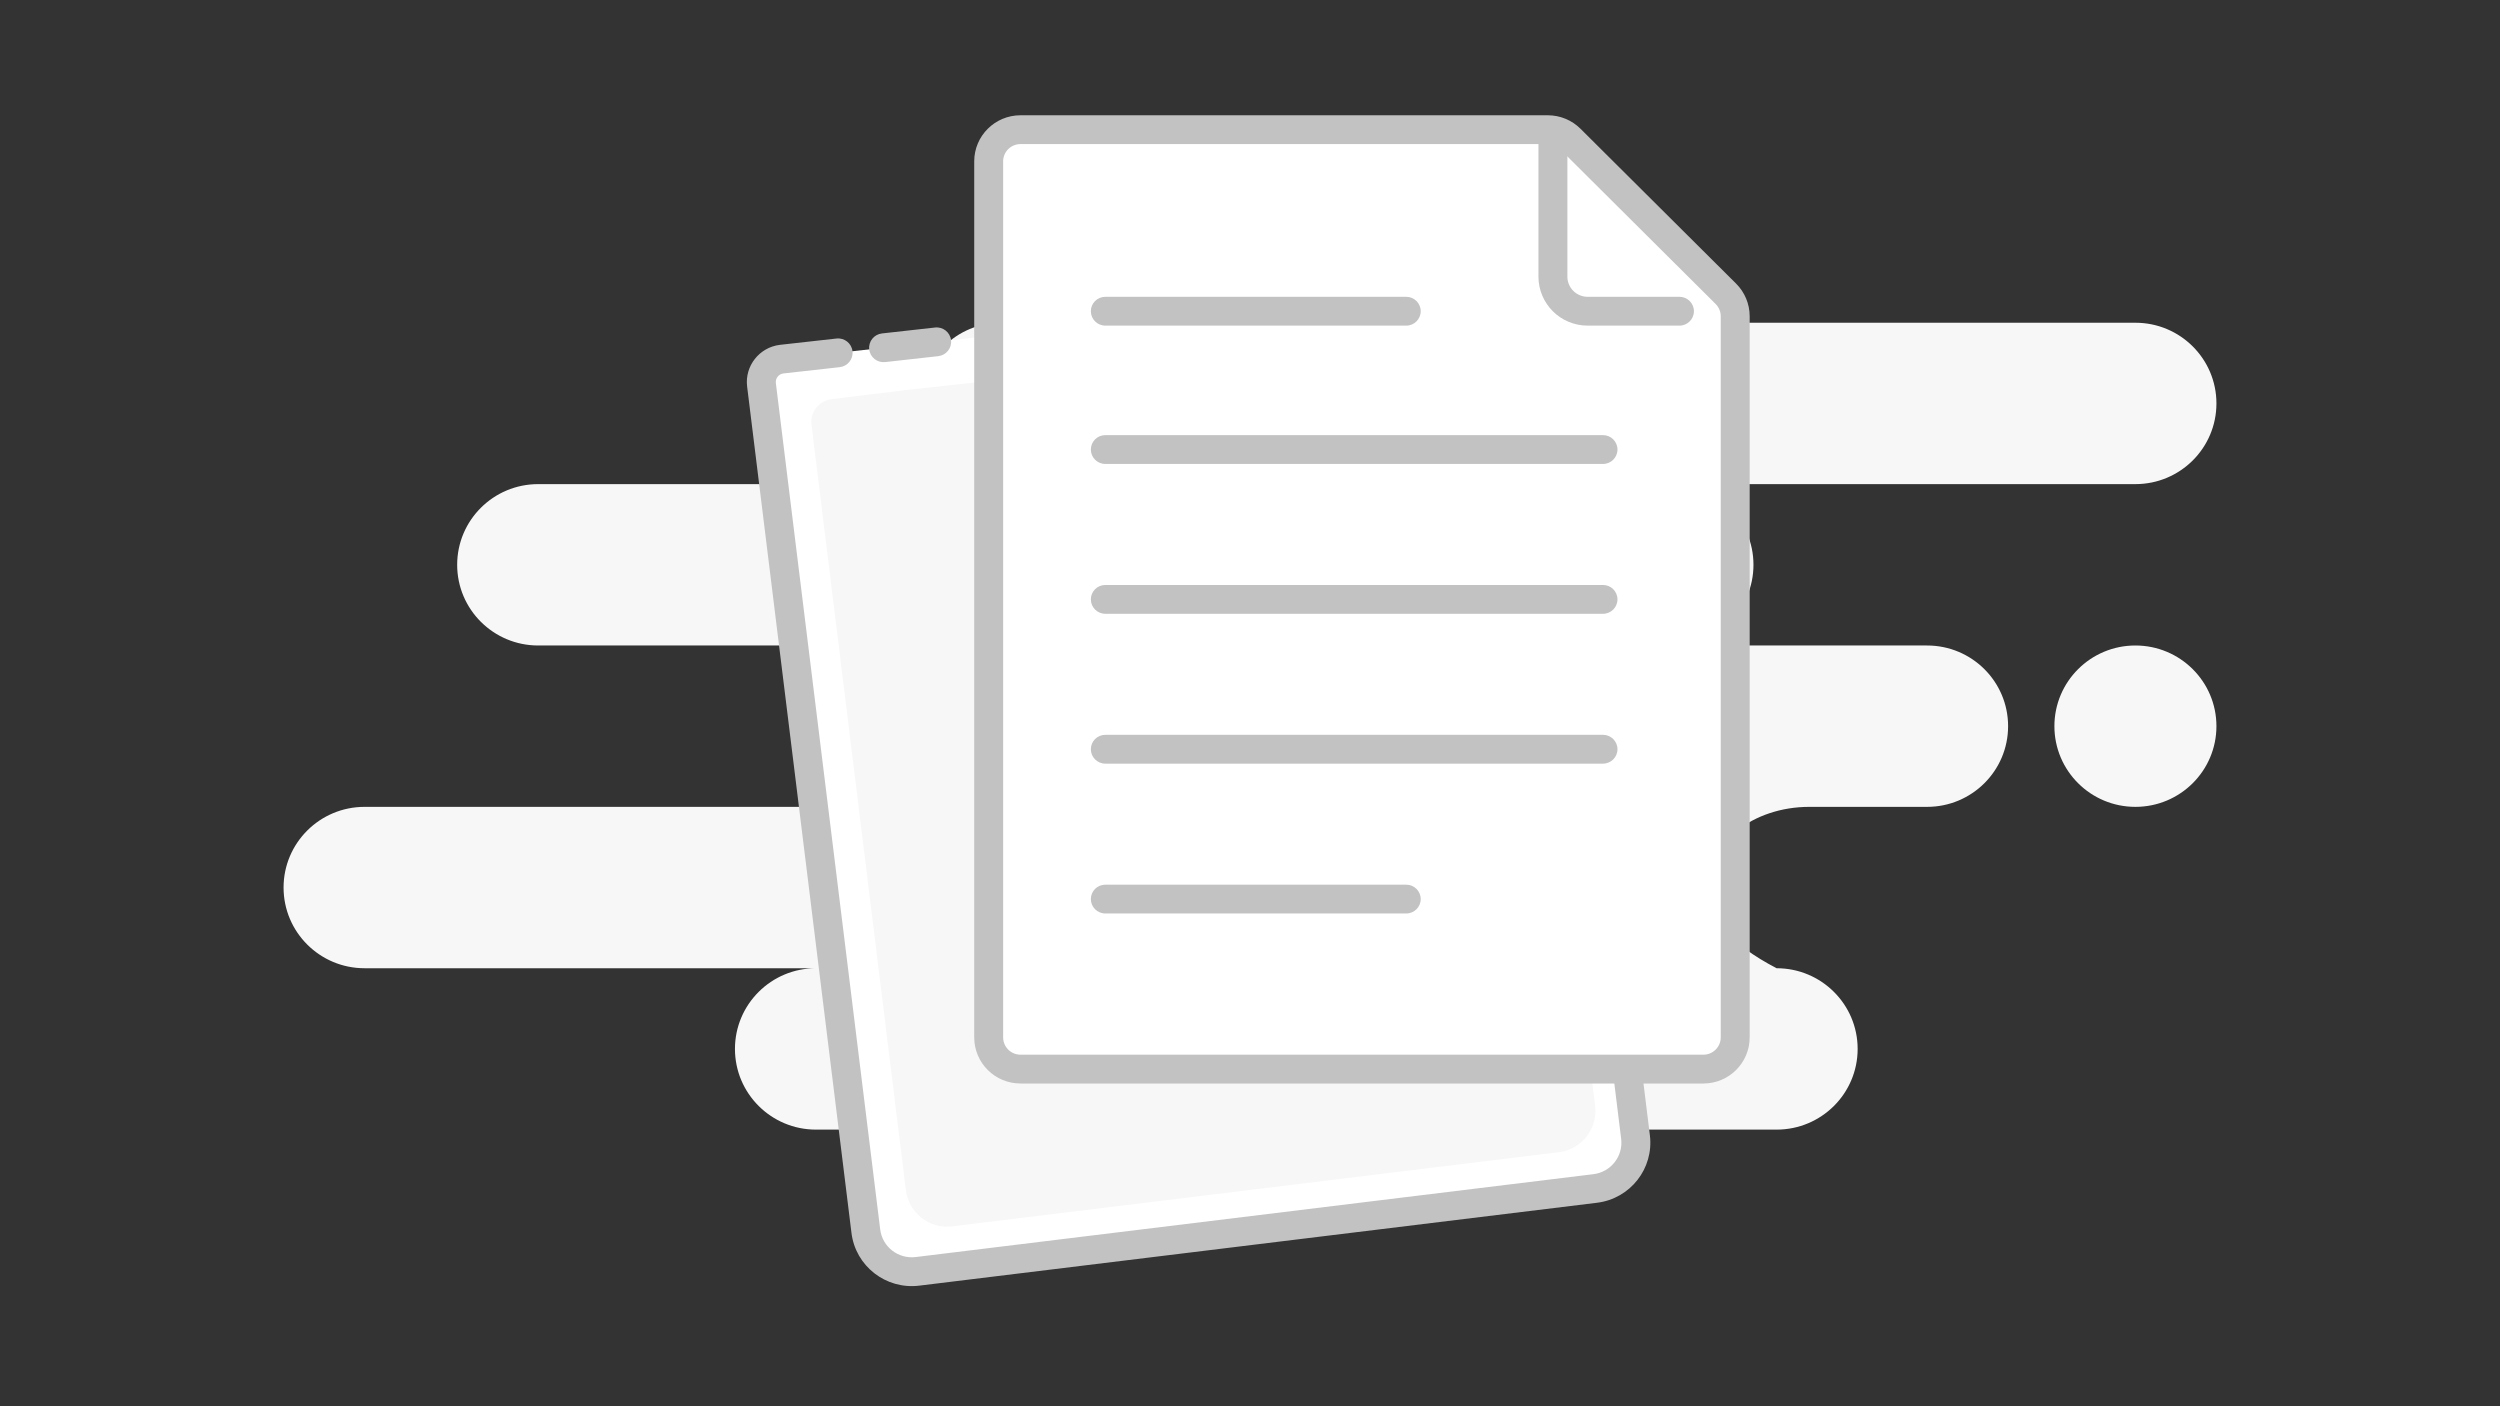
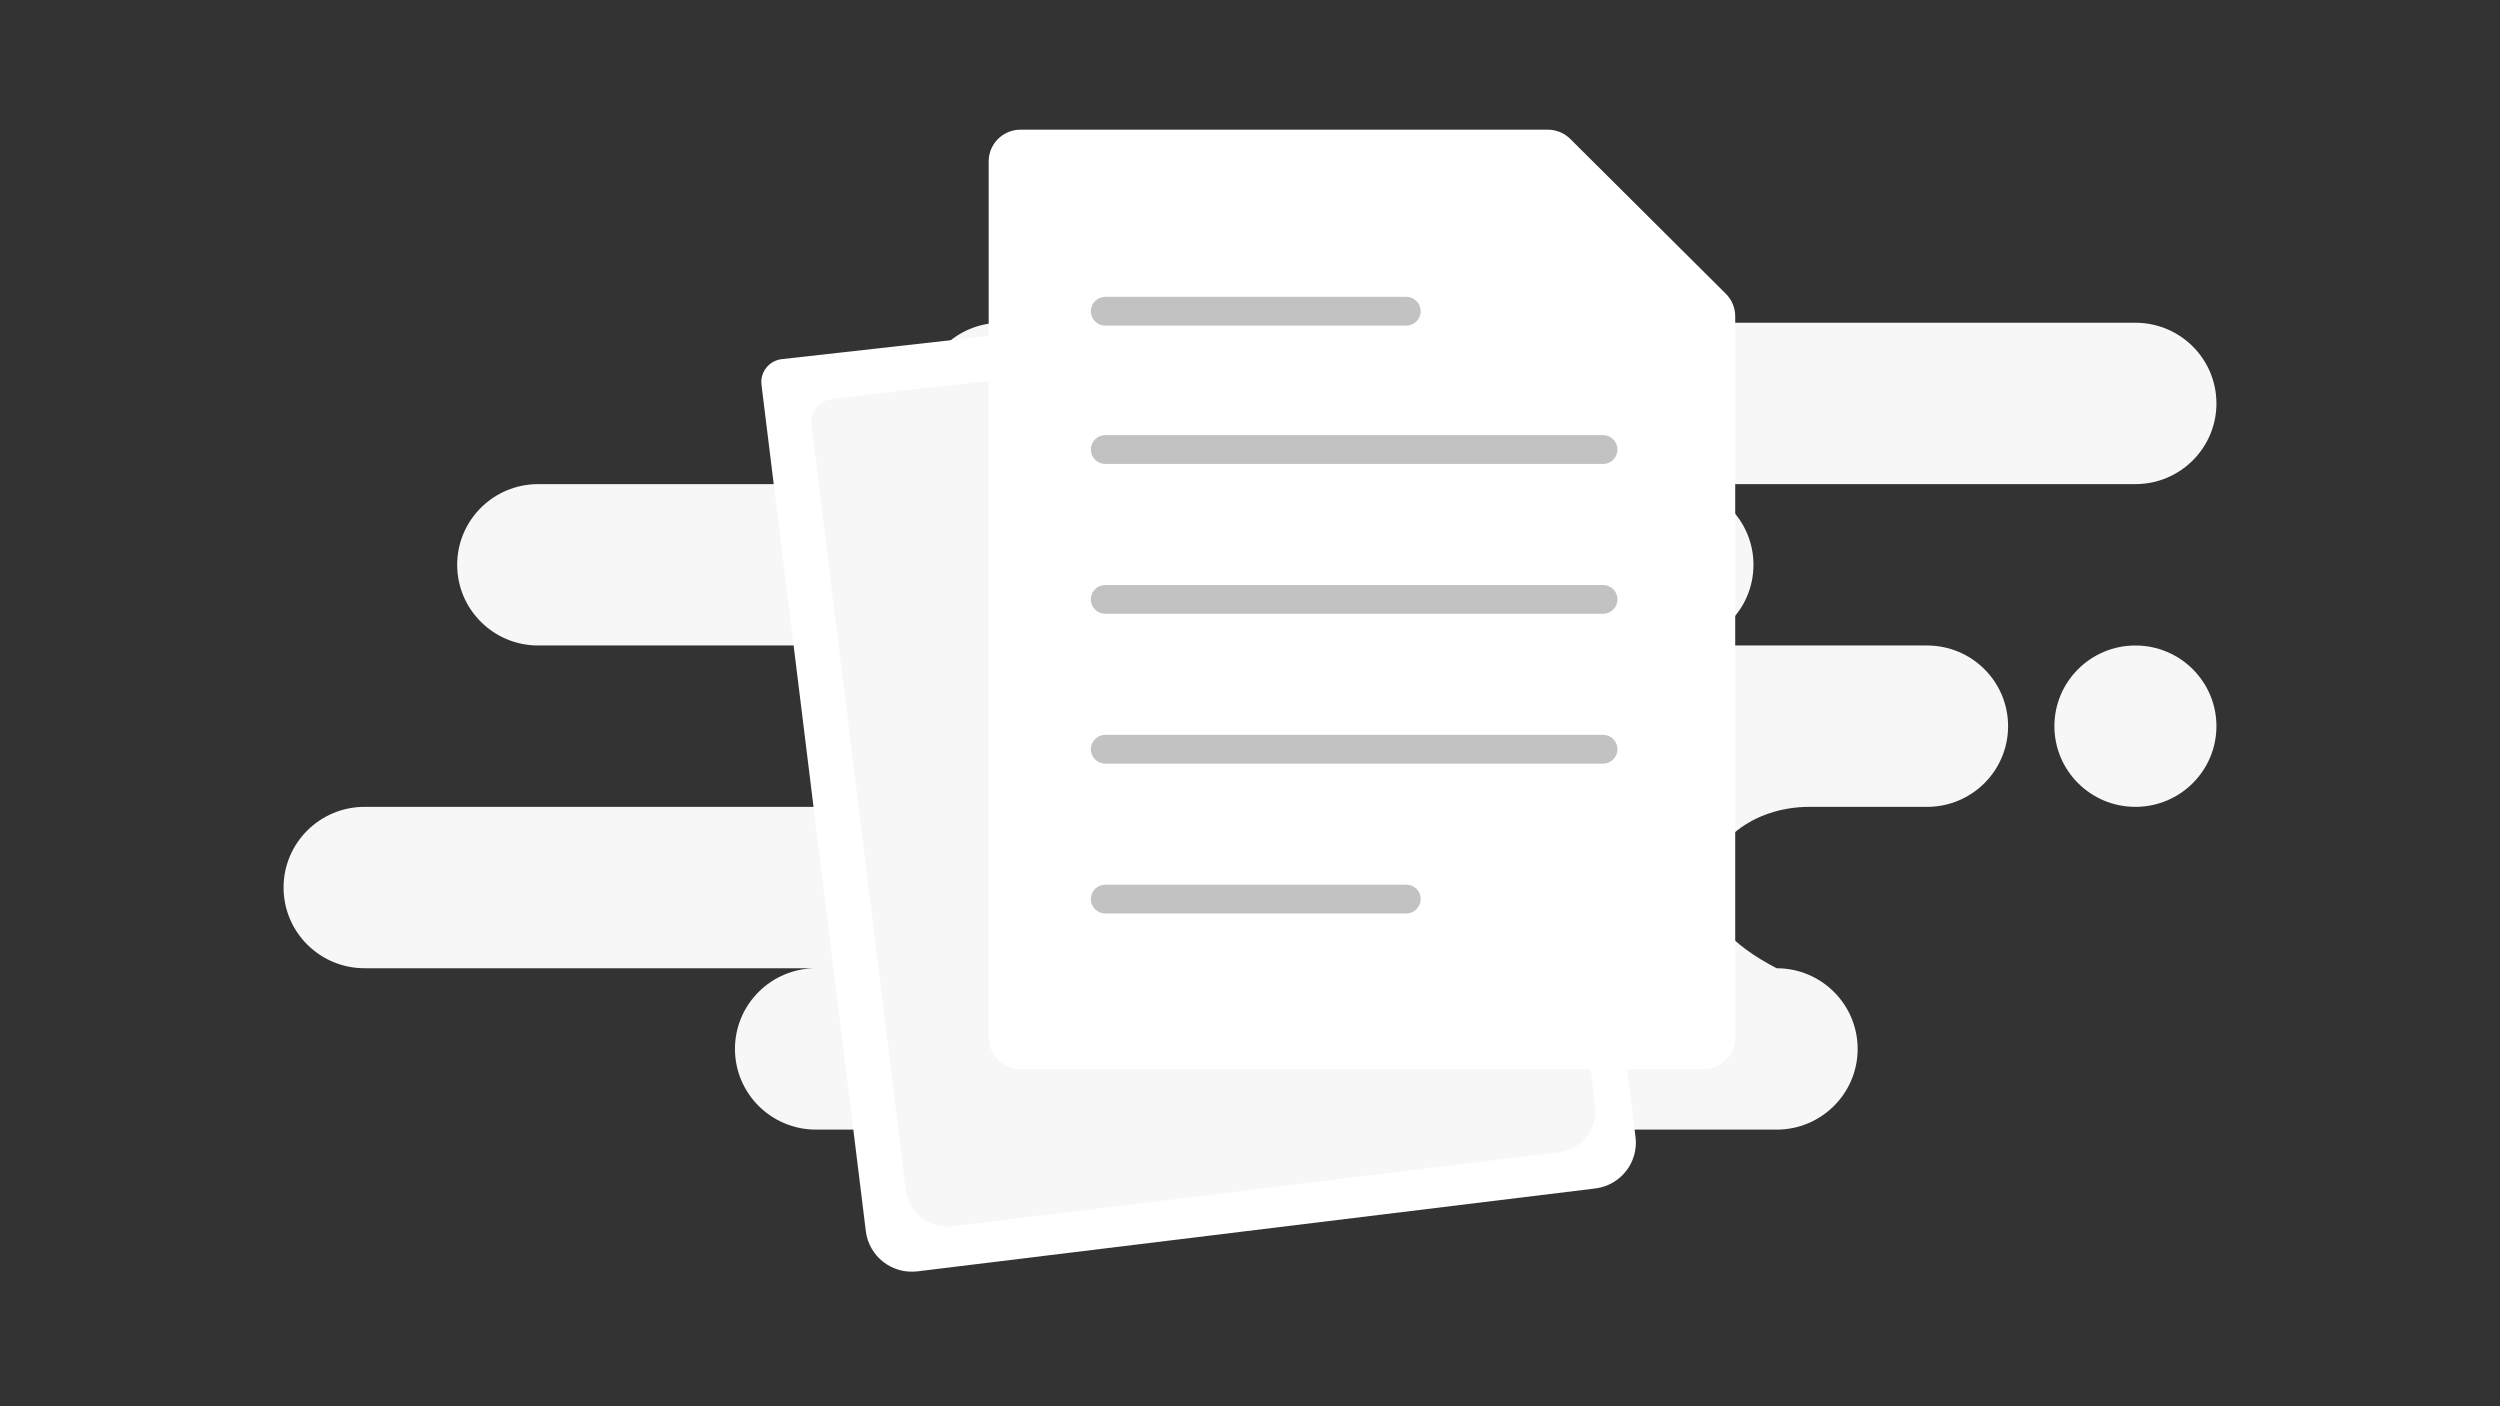
<svg xmlns="http://www.w3.org/2000/svg" width="176" height="99" viewBox="0 0 176 99" fill="none">
  <rect x="0" y="0" width="176" height="99" fill="#333333" stroke="none" />
  <path fillRule="evenodd" clipRule="evenodd" d="M150.333 22.721C153.483 22.721 156.037 25.264 156.037 28.402C156.037 31.539 153.483 34.082 150.333 34.082H117.741C120.891 34.082 123.444 36.625 123.444 39.762C123.444 42.899 120.891 45.443 117.741 45.443H135.667C138.817 45.443 141.37 47.986 141.37 51.123C141.37 54.26 138.817 56.803 135.667 56.803H127.377C123.405 56.803 120.185 59.346 120.185 62.483C120.185 64.575 121.815 66.468 125.074 68.164C128.224 68.164 130.778 70.707 130.778 73.844C130.778 76.981 128.224 79.525 125.074 79.525H57.444C54.294 79.525 51.741 76.981 51.741 73.844C51.741 70.707 54.294 68.164 57.444 68.164H25.667C22.517 68.164 19.963 65.621 19.963 62.483C19.963 59.346 22.517 56.803 25.667 56.803H58.259C61.409 56.803 63.963 54.26 63.963 51.123C63.963 47.986 61.409 45.443 58.259 45.443H37.889C34.739 45.443 32.185 42.899 32.185 39.762C32.185 36.625 34.739 34.082 37.889 34.082H70.481C67.331 34.082 64.778 31.539 64.778 28.402C64.778 25.264 67.331 22.721 70.481 22.721H150.333ZM150.333 45.443C153.483 45.443 156.037 47.986 156.037 51.123C156.037 54.26 153.483 56.803 150.333 56.803C147.183 56.803 144.63 54.26 144.63 51.123C144.63 47.986 147.183 45.443 150.333 45.443Z" fill="#F7F7F7" />
  <path fillRule="evenodd" clipRule="evenodd" d="M106.881 19.475L114.46 74.528L115.141 80.051C115.36 81.83 114.09 83.45 112.303 83.668L64.587 89.503C62.801 89.722 61.175 88.456 60.955 86.677L53.609 27.093C53.499 26.203 54.135 25.393 55.028 25.284C55.034 25.283 55.039 25.283 55.045 25.282L59.004 24.84" fill="white" />
-   <path fillRule="evenodd" clipRule="evenodd" d="M106.742 18.47C107.3 18.394 107.813 18.782 107.89 19.338L115.469 74.39L115.471 74.404L116.152 79.927C116.44 82.263 114.773 84.388 112.427 84.675C112.427 84.675 112.427 84.675 112.427 84.675L64.712 90.51C62.367 90.796 60.232 89.136 59.944 86.801C59.944 86.801 59.944 86.801 59.944 86.801L52.598 27.216C52.42 25.773 53.449 24.458 54.898 24.278C54.905 24.277 54.91 24.276 54.915 24.276L54.917 24.276C54.922 24.275 54.926 24.274 54.931 24.274L58.89 23.832C59.449 23.769 59.953 24.17 60.016 24.727C60.078 25.283 59.676 25.785 59.117 25.848L55.168 26.289C55.166 26.289 55.164 26.289 55.163 26.289C55.159 26.29 55.155 26.29 55.152 26.291M55.152 26.291C54.818 26.331 54.579 26.635 54.62 26.969C54.62 26.969 54.62 26.969 54.62 26.969L61.966 86.554C62.117 87.776 63.235 88.647 64.463 88.496L112.179 82.662C113.407 82.511 114.281 81.398 114.13 80.175L113.45 74.658L105.872 19.613C105.795 19.058 106.185 18.547 106.742 18.47M66.954 23.952C67.017 24.508 66.615 25.01 66.056 25.073L62.318 25.49C61.759 25.553 61.255 25.152 61.192 24.595C61.13 24.038 61.532 23.537 62.091 23.474L65.829 23.057C66.388 22.994 66.891 23.395 66.954 23.952Z" fill="#C2C2C2" />
  <path fillRule="evenodd" clipRule="evenodd" d="M104.818 22.939L111.678 72.832L112.295 77.838C112.494 79.45 111.358 80.916 109.758 81.111L67.028 86.337C65.428 86.532 63.969 85.384 63.771 83.771L57.13 29.909C57.02 29.019 57.656 28.209 58.549 28.1L63.835 27.453" fill="#F7F7F7" />
  <path d="M69.603 11.361C69.603 10.128 70.606 9.129 71.844 9.129H108.964C109.558 9.129 110.128 9.364 110.548 9.782L121.502 20.684C121.922 21.103 122.159 21.671 122.159 22.263V73.033C122.159 74.265 121.155 75.264 119.918 75.264H71.844C70.606 75.264 69.603 74.265 69.603 73.033V11.361Z" fill="white" />
-   <path fillRule="evenodd" clipRule="evenodd" d="M71.844 10.143C71.168 10.143 70.621 10.688 70.621 11.361V73.033C70.621 73.705 71.168 74.25 71.844 74.25H119.918C120.593 74.25 121.14 73.705 121.14 73.033V22.263C121.14 21.94 121.011 21.63 120.782 21.402L109.828 10.5C109.599 10.272 109.288 10.143 108.964 10.143H71.844ZM68.585 11.361C68.585 9.568 70.043 8.115 71.844 8.115H108.964C109.828 8.115 110.657 8.456 111.268 9.065L122.222 19.967C122.222 19.967 122.222 19.967 122.222 19.967C122.833 20.576 123.177 21.402 123.177 22.263V73.033C123.177 74.826 121.717 76.279 119.918 76.279H71.844C70.043 76.279 68.585 74.826 68.585 73.033V11.361Z" fill="#C2C2C2" />
-   <path fillRule="evenodd" clipRule="evenodd" d="M109.325 9.05C109.888 9.05 110.344 9.504 110.344 10.065V19.475C110.344 20.26 110.982 20.895 111.77 20.895H118.234C118.796 20.895 119.252 21.349 119.252 21.91C119.252 22.47 118.796 22.924 118.234 22.924H111.77C109.857 22.924 108.307 21.38 108.307 19.475V10.065C108.307 9.504 108.763 9.05 109.325 9.05Z" fill="#C2C2C2" />
  <path fillRule="evenodd" clipRule="evenodd" d="M76.796 21.91C76.796 21.35 77.252 20.895 77.815 20.895H99C99.562 20.895 100.018 21.35 100.018 21.91C100.018 22.47 99.562 22.924 99 22.924H77.815C77.252 22.924 76.796 22.47 76.796 21.91ZM76.796 31.648C76.796 31.087 77.252 30.633 77.815 30.633H112.852C113.414 30.633 113.87 31.087 113.87 31.648C113.87 32.208 113.414 32.662 112.852 32.662H77.815C77.252 32.662 76.796 32.208 76.796 31.648ZM76.796 42.197C76.796 41.636 77.252 41.182 77.815 41.182H112.852C113.414 41.182 113.87 41.636 113.87 42.197C113.87 42.757 113.414 43.211 112.852 43.211H77.815C77.252 43.211 76.796 42.757 76.796 42.197ZM76.796 52.746C76.796 52.186 77.252 51.731 77.815 51.731H112.852C113.414 51.731 113.87 52.186 113.87 52.746C113.87 53.306 113.414 53.76 112.852 53.76H77.815C77.252 53.76 76.796 53.306 76.796 52.746ZM76.796 63.295C76.796 62.735 77.252 62.281 77.815 62.281H99C99.562 62.281 100.018 62.735 100.018 63.295C100.018 63.855 99.562 64.309 99 64.309H77.815C77.252 64.309 76.796 63.855 76.796 63.295Z" fill="#C2C2C2" />
</svg>